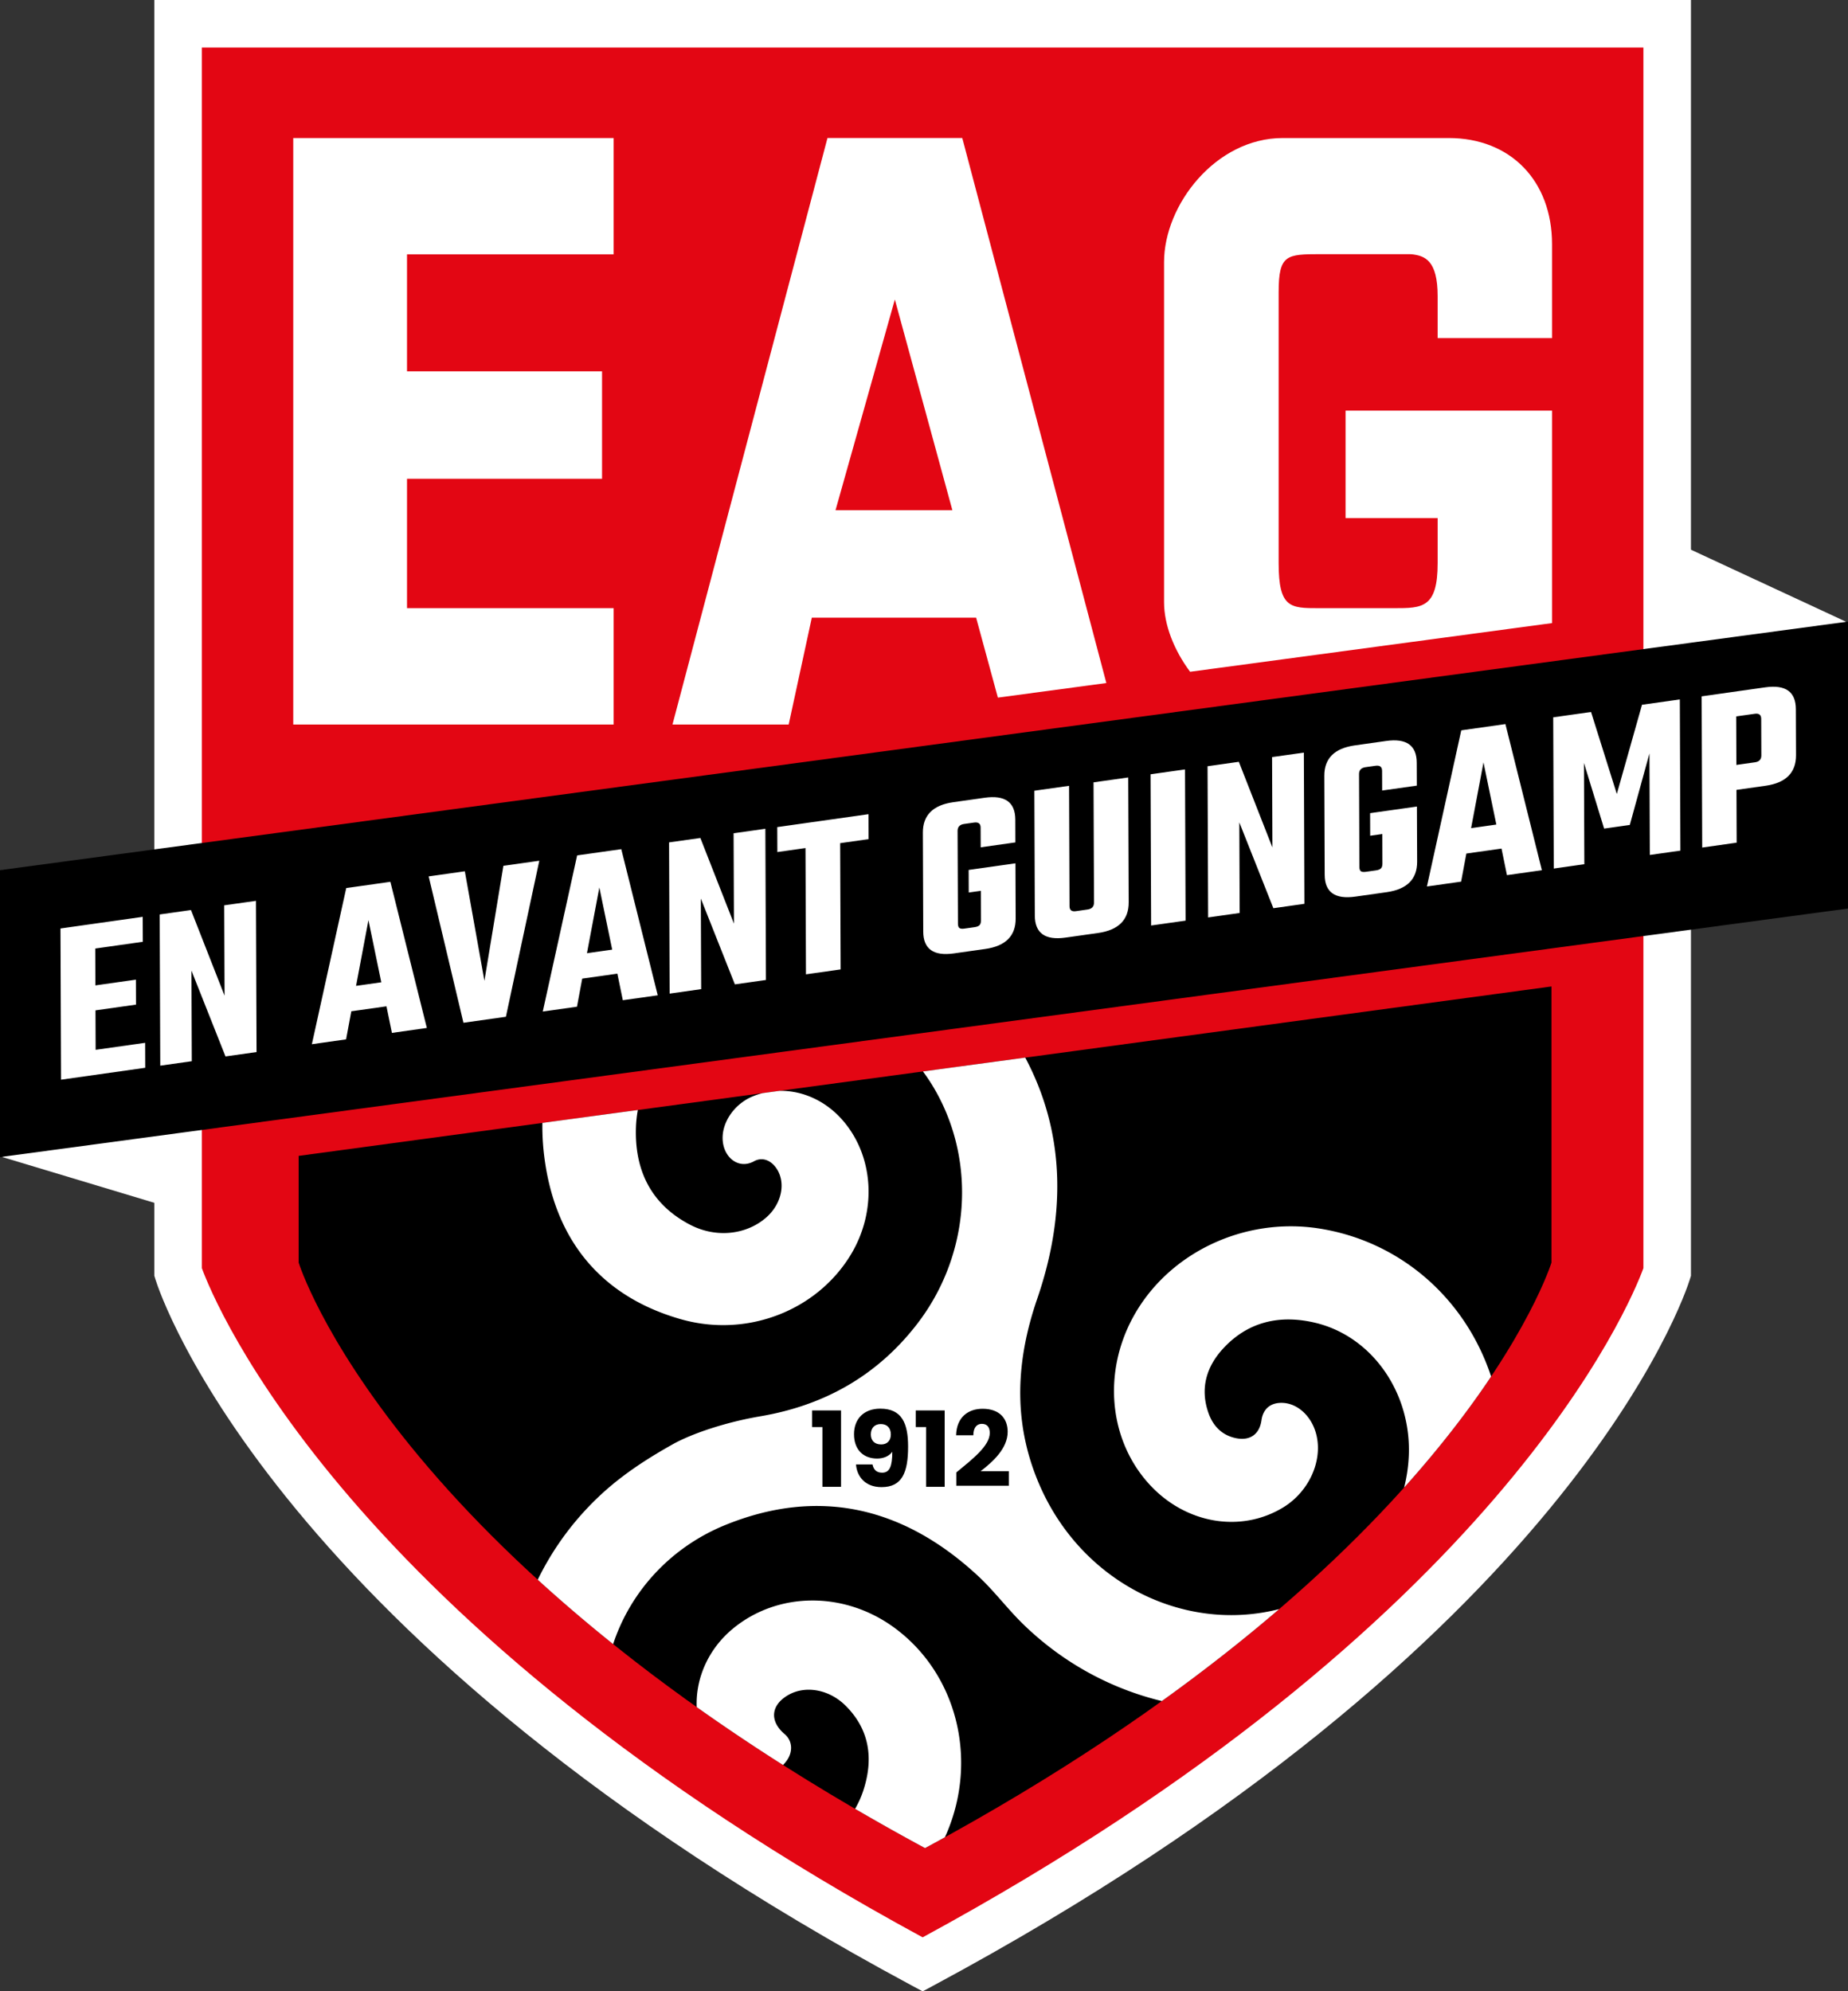
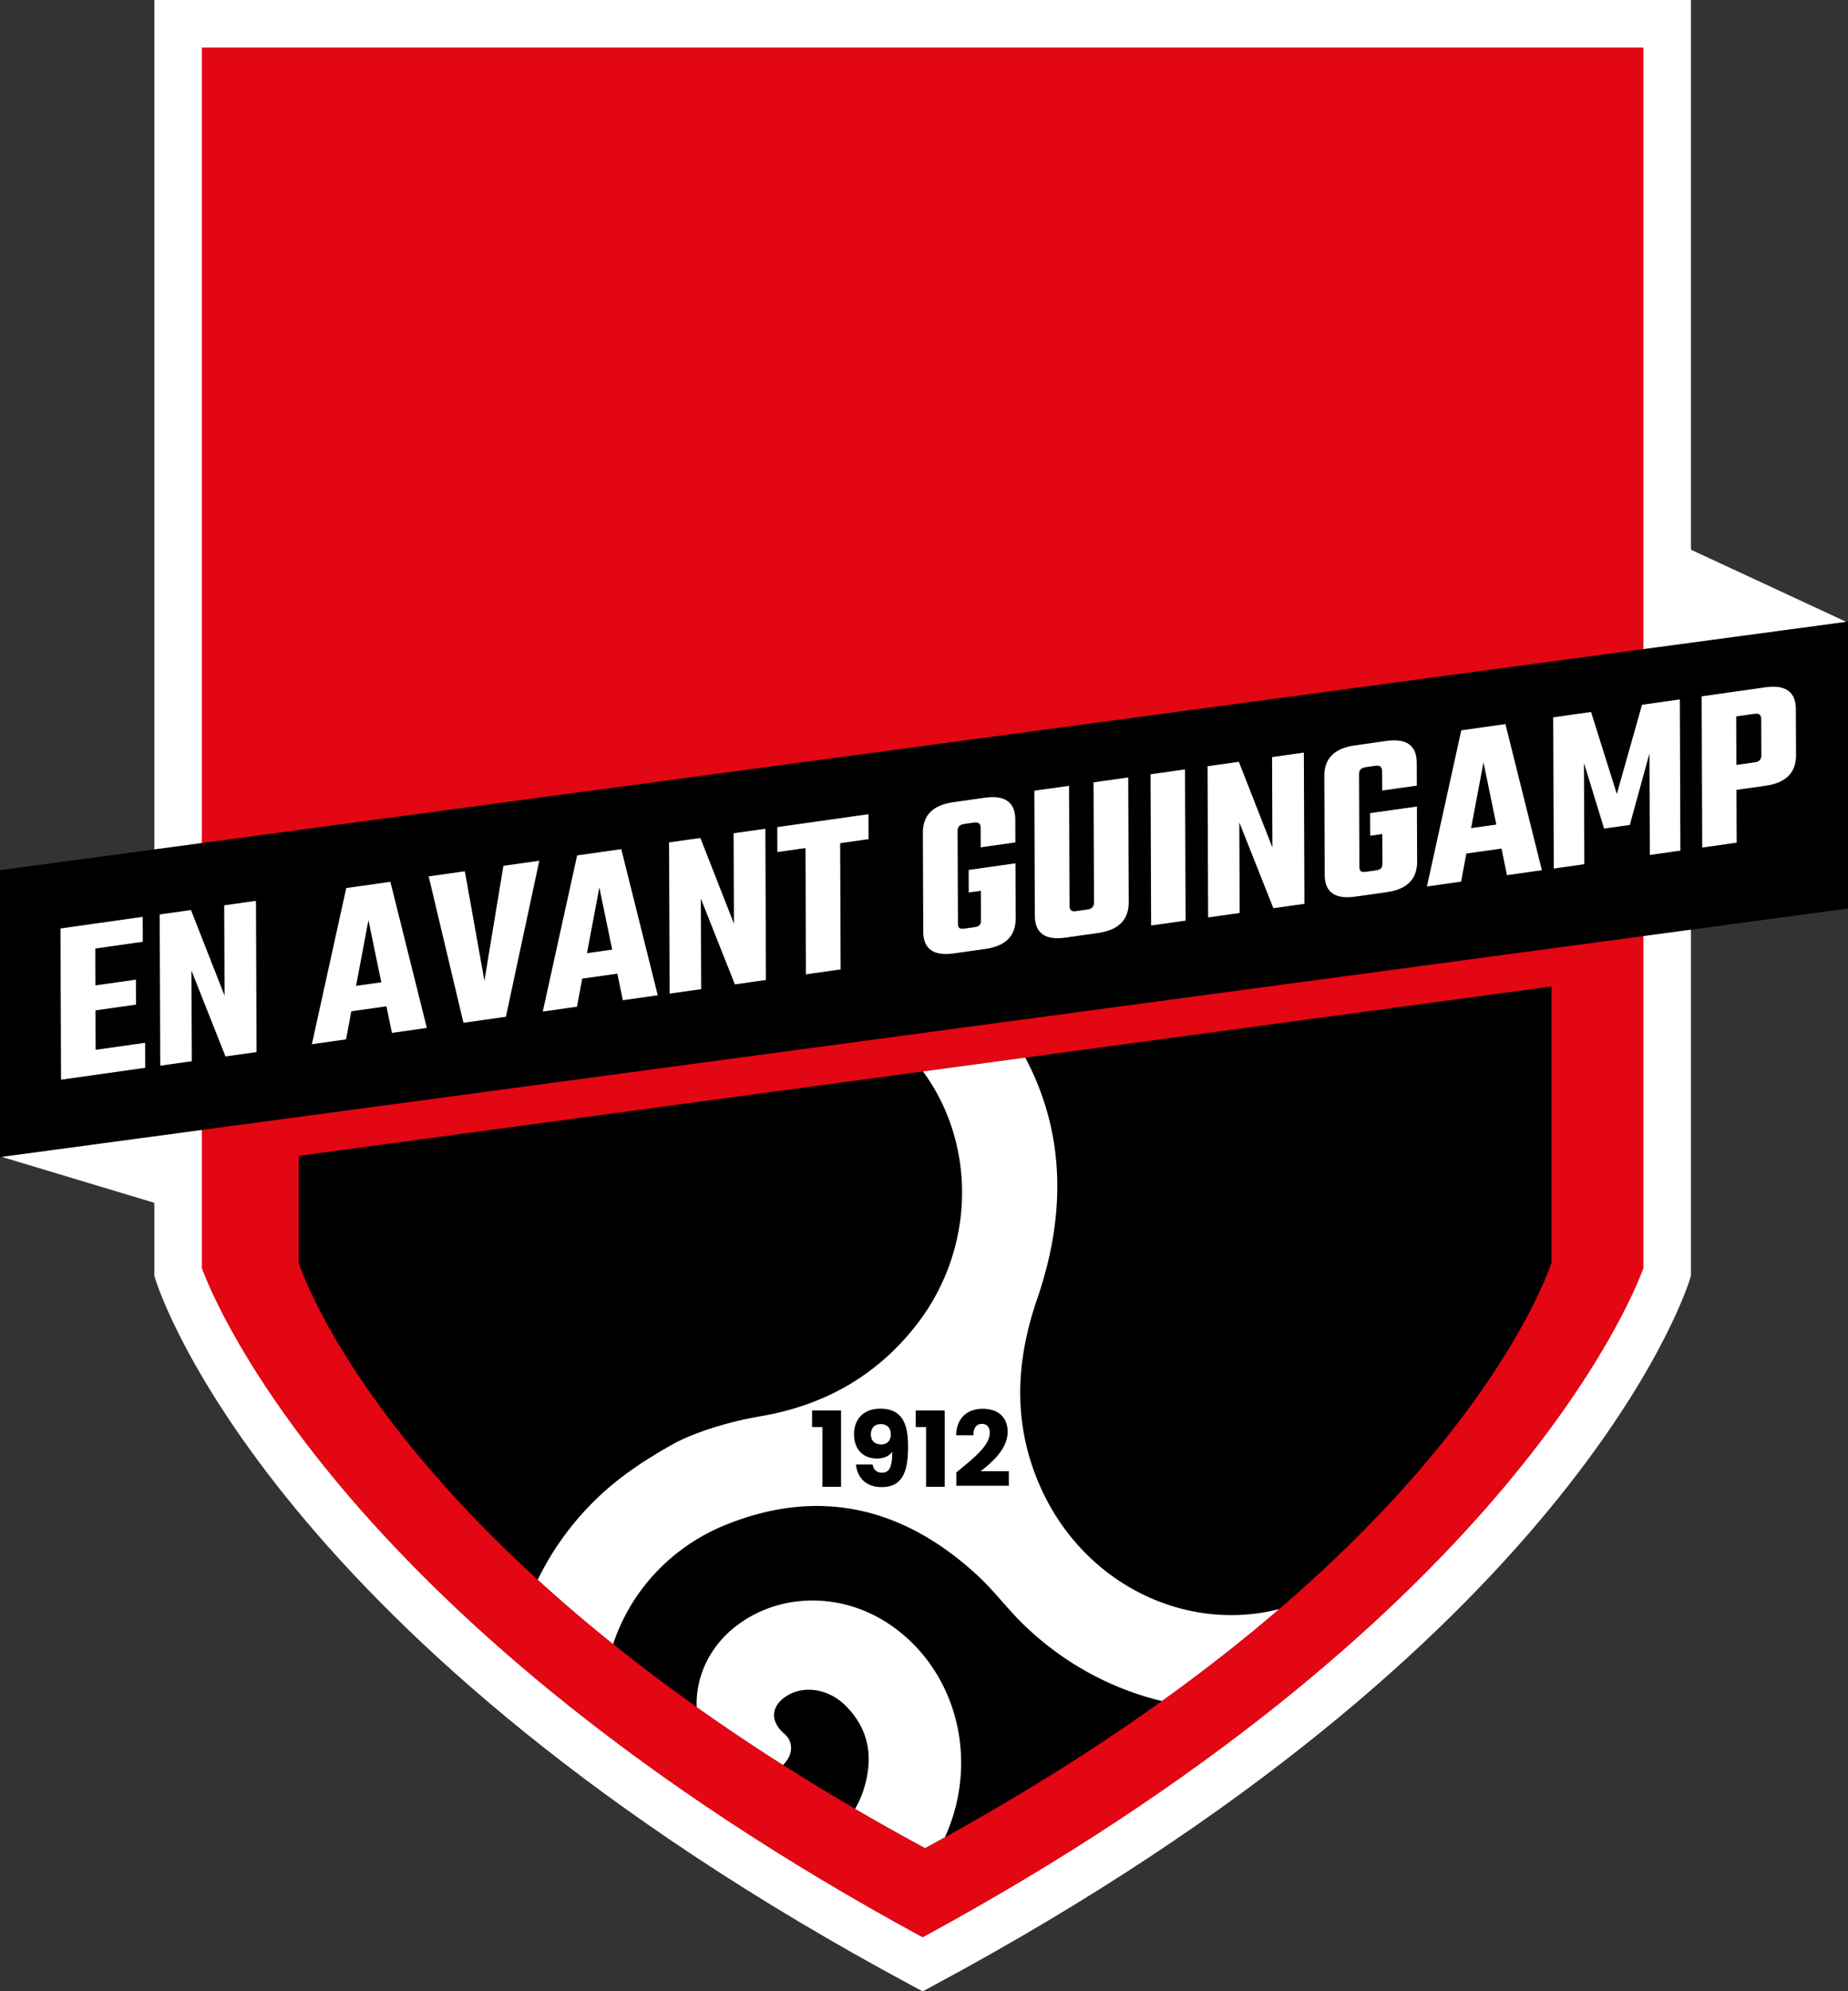
<svg xmlns="http://www.w3.org/2000/svg" xml:space="preserve" id="Calque_1" x="0" y="0" version="1.1" viewBox="58.65 32.23 682.7 735.54">
  <rect x="58.65" y="32.23" width="682.7" height="735.54" fill="#333333" stroke="none" />
  <style>.st0{fill-rule:evenodd;clip-rule:evenodd}.st0,.st2{fill:#fff}</style>
  <path d="m740.5 367.808-109.103-50.665V211.148L740.5 261.821zM214.64 506.297 59.552 459.619V353.603l155.088 9.342z" class="st0" />
  <path d="M124.446 41.012v461.124s40.143 129.461 275.053 255.662c234.91-126.2 275.054-255.662 275.054-255.662V41.012z" style="fill-rule:evenodd;clip-rule:evenodd;fill:#e30613" />
  <path d="m399.5 767.769-4.158-2.232C159.97 639.09 117.74 510.17 116.06 504.74l-.395-1.272V32.23h567.67v471.237l-.394 1.272c-1.68 5.429-43.91 134.35-279.284 260.797zM133.23 500.66c4.676 12.755 53.027 131.408 266.27 247.154C612.644 632.12 661.05 513.523 665.767 500.654V49.797H133.23z" class="st2" />
-   <path d="M285.348 256.868h-76.334v-47.794h72.049v-39.686h-72.05v-43.196h76.335v-42.97H166.983v216.629h118.365zM414.14 83.208h-49.8l-57.26 216.636h42.93l8.545-39.466h60.702l8.036 29.529 40.072-5.39zm-46.83 137.484 21.921-77.837 21.254 77.837zM632.016 183.905h-76.274v39.679h34.015v16.649c0 16.635-5.713 16.635-16.087 16.635h-27.798c-10.51 0-14.858 0-14.858-16.67v-100.03c0-14.02 2.984-14.026 15.55-14.062h32.329c.426.007.831.007 1.18.029 4.899.533 9.684 2.16 9.684 15.498v15.476h42.259v-34.64c0-23.479-15.335-39.253-38.155-39.253h-61.34c-24.687 0-43.837 24.635-43.837 45.825v125.624c0 8.38 3.663 17.7 9.623 25.692l133.709-17.98z" class="st2" />
  <path d="M741.352 367.808 58.648 459.621V353.634l682.704-91.813z" style="fill-rule:evenodd;clip-rule:evenodd" />
  <path d="m93.981 419.996 18.287-2.587.032 9.224L81.2 431.03l-.21-55.852 30.381-4.299.036 9.217-17.57 2.487.05 13.614 14.965-2.117.036 9.223-14.965 2.118zM141.48 366.624l11.735-1.656.21 55.852-11.47 1.62-12.576-31.699.124 33.461-11.65 1.649-.21-55.852 11.558-1.634 12.407 31.628zM203.435 413.743l-2.014-9.813-12.986 1.833-1.936 10.374-12.634 1.791 12.694-57.678 16.308-2.31 13.473 53.976zm-13.248-17.367 9.322-1.322-4.746-22.959zM244.617 352.036l13.263-1.876-12.335 57.628-15.683 2.217-12.847-54.061 13.355-1.89 7.234 40.446zM288.737 401.677l-2.014-9.813-12.986 1.833-1.936 10.375-12.635 1.79 12.695-57.678 16.308-2.302 13.472 53.976zm-13.249-17.367 9.323-1.321-4.746-22.96zM329.66 340.013l11.735-1.663.21 55.852-11.47 1.62-12.577-31.7.125 33.462-11.654 1.649-.21-55.852 11.562-1.634 12.407 31.635zM379.486 332.964l.035 9.216-10.492 1.485.175 46.636-12.812 1.812-.174-46.636-10.393 1.471-.035-9.216zM433.756 343.388l-12.811 1.812-.029-7.29c0-1.464-.817-2.083-2.423-1.855l-3.674.518c-1.62.235-2.416 1.08-2.416 2.544l.135 34.25q-.002 1.228.54 1.635c.356.27.988.34 1.883.213l3.674-.519c.895-.12 1.52-.376 1.876-.746.362-.37.54-.973.54-1.79l-.043-10.894-4.483.633-.029-8.343 17.289-2.444.078 20.38q.042 9.656-11.256 11.255l-11.56 1.634q-11.288 1.599-11.328-8.058l-.135-36.538q-.042-9.657 11.256-11.255l11.561-1.635q11.286-1.599 11.327 8.058zM462.634 321.204l12.812-1.812.178 46.102c.021 6.502-3.76 10.282-11.341 11.355l-12.009 1.699c-7.532 1.065-11.305-1.649-11.334-8.15l-.17-46.103 12.819-1.812.17 44.432q-.001 2.198 2.33 1.87l4.3-.612q2.418-.34 2.416-2.537zM483.696 318.226l12.727-1.798.213 55.852-12.734 1.798zM528.59 311.874l11.74-1.656.205 55.852-11.468 1.62-12.578-31.7.128 33.462-11.653 1.649-.213-55.852 11.56-1.634 12.4 31.628zM582.069 322.412l-12.812 1.812-.028-7.291q-.01-2.196-2.43-1.855l-3.674.52c-1.62.234-2.416 1.08-2.41 2.543l.129 34.25c0 .817.177 1.364.54 1.634.362.27.988.341 1.89.214l3.667-.52c.895-.12 1.52-.376 1.876-.745.362-.37.54-.974.54-1.791l-.043-10.893-4.484.632-.028-8.342 17.295-2.444.079 20.38c.02 6.437-3.731 10.189-11.263 11.255l-11.554 1.634c-7.532 1.066-11.306-1.62-11.334-8.058l-.135-36.538c-.028-6.438 3.73-10.19 11.256-11.256l11.56-1.634c7.526-1.066 11.306 1.62 11.327 8.058zM615.36 355.482l-2.011-9.813-12.99 1.833-1.932 10.375-12.635 1.79 12.691-57.678 16.308-2.309 13.473 53.976zm-13.246-17.367 9.323-1.321-4.746-22.96zM643.946 351.439l-11.29 1.599-.207-55.852 13.977-1.975 9.522 30.285 9.302-32.95 13.977-1.976.206 55.852-11.291 1.599-.142-37.497-7.255 26.412-9.494 1.343-7.447-24.252zM687.285 289.434l23.477-3.326c7.533-1.066 11.299 1.627 11.327 8.065l.064 16.947c.021 6.502-3.723 10.275-11.256 11.341l-10.75 1.521.07 19.498-12.726 1.805zm22.05 21.836-.05-13.53c-.008-1.456-.79-2.089-2.346-1.869l-6.892.974.064 17.92 6.892-.973c1.557-.22 2.338-1.059 2.331-2.522" class="st2" />
  <path d="M168.983 498.592s33.77 109.509 231.403 216.26c197.64-106.751 231.417-216.26 231.417-216.26v-102l-462.82 62.577z" />
-   <path d="M545.753 485.962c-27.622-4.228-55.504 9.073-68.442 32.649-11.533 21.043-8.855 46.357 6.593 62.57 13.373 14.02 33.413 17.23 48.839 7.807 9.19-5.618 14.348-16.518 12.362-26.123-1.448-6.992-6.629-12.151-12.486-12.457-4.453-.225-7.342 2.096-7.946 6.403-.706 5.065-4.082 7.604-9.168 6.673-5.326-.99-8.703-4.468-10.42-9.357-3.129-8.892-.844-16.91 5.268-23.627 9.241-10.129 21.029-12.755 34.025-9.721 21.043 4.933 35.625 25.73 34.722 48.977a57.6 57.6 0 0 1-1.732 11.934c13.751-15.314 24.233-29.193 32.139-41.03-9.539-28.942-33.723-50.09-63.754-54.698M260.148 462.474c4.555 28.901 21.255 48.773 49.894 56.988 24.536 7.036 50.367-3.1 62.905-23.78 9.786-16.16 8.542-36.476-3.042-49.718-6.258-7.16-14.782-10.953-23.256-10.817l-6.346.858c-1.27.33-2.528.739-3.76 1.263-6.942 2.947-11.613 10.107-10.864 16.663.684 6.127 6.018 10.26 11.533 7.225 3.122-1.717 6.367-.312 8.397 2.81 3.42 5.267 1.776 12.951-3.835 17.906-7.305 6.447-18.532 7.764-28.18 2.736-14.51-7.553-20.564-20.235-20.003-36.061.076-2.14.313-4.248.686-6.319l-35.253 4.766c-.079 4.992.285 10.15 1.124 15.48" class="st2" />
  <path d="M404.104 434.845c15.367 26.843 12.784 61.18-6.614 86.37-14.72 19.108-34.272 30.11-57.906 34.134-12.995 2.212-25.292 6.41-32.248 10.26-15.012 8.39-24.304 15.666-32.446 24.44a106 106 0 0 0-17.584 25.673c8.483 7.737 17.746 15.683 27.849 23.78 6.339-19.22 21.068-35.752 41.601-44.053 34.738-14.05 65.953-6.36 93.109 18.788 6.039 5.588 11.016 12.333 16.939 18.074 14.9 14.428 32.616 23.77 51.06 28.23 16.126-11.572 30.516-22.944 43.34-33.961-35.569 9.06-74.006-10.218-89.27-47.62-9.074-22.214-7.88-44.4-.124-66.956 11.007-32.006 9.994-62.05-4.405-89.128l-37.79 5.11a69 69 0 0 1 4.489 6.86" class="st2" />
  <path d="M388.605 633.133c-18.402-13.22-42.72-12.952-59.2.662-9.01 7.44-13.802 18.244-13.373 28.974a747 747 0 0 0 31.896 21.388c.5-.506.973-1.063 1.414-1.69 2.365-3.37 1.98-7.342-.815-9.714-5.734-4.86-5.115-10.856 1.499-14.538 6.25-3.486 14.917-2.016 20.992 4.016 9.016 8.958 10.362 19.821 6.542 31.42a36 36 0 0 1-3.011 6.7 904 904 0 0 0 25.837 14.501 930 930 0 0 0 7.332-4.006c.202-.447.412-.888.606-1.34 11.882-27.701 3.653-59.586-19.719-76.373" class="st2" />
  <path d="M362.474 559.34h-3.823v-6.139h10.702v28.203h-6.879zM380.981 573.14c.388 1.969 1.507 3.049 3.557 3.049 2.782 0 3.748-2.36 3.748-7.724-1.123 1.584-3.208 2.508-5.603 2.508-4.828 0-8.537-3.013-8.537-9.003 0-5.72 3.709-9.43 9.695-9.43 8.037 0 10.28 5.45 10.28 14.027 0 9.622-2.243 14.958-9.814 14.958-6.147 0-9.12-4.057-9.43-8.385zm6.765-11.056c0-2.509-1.47-3.859-3.71-3.859-2.28 0-3.673 1.464-3.673 3.823 0 2.125 1.237 3.71 3.827 3.71 2.163 0 3.556-1.393 3.556-3.674M400.764 559.34h-3.823v-6.139h10.701v28.203h-6.878zM411.934 576.11c5.99-4.945 12.364-9.848 12.364-14.602 0-2.046-.923-3.361-2.934-3.361-1.976 0-3.134 1.542-3.134 4.214h-6.374c.192-6.843 4.64-9.778 9.778-9.778 6.41 0 9.273 3.745 9.273 8.499 0 6.182-5.528 11.127-10.005 14.567h10.431v5.372h-19.399z" />
</svg>